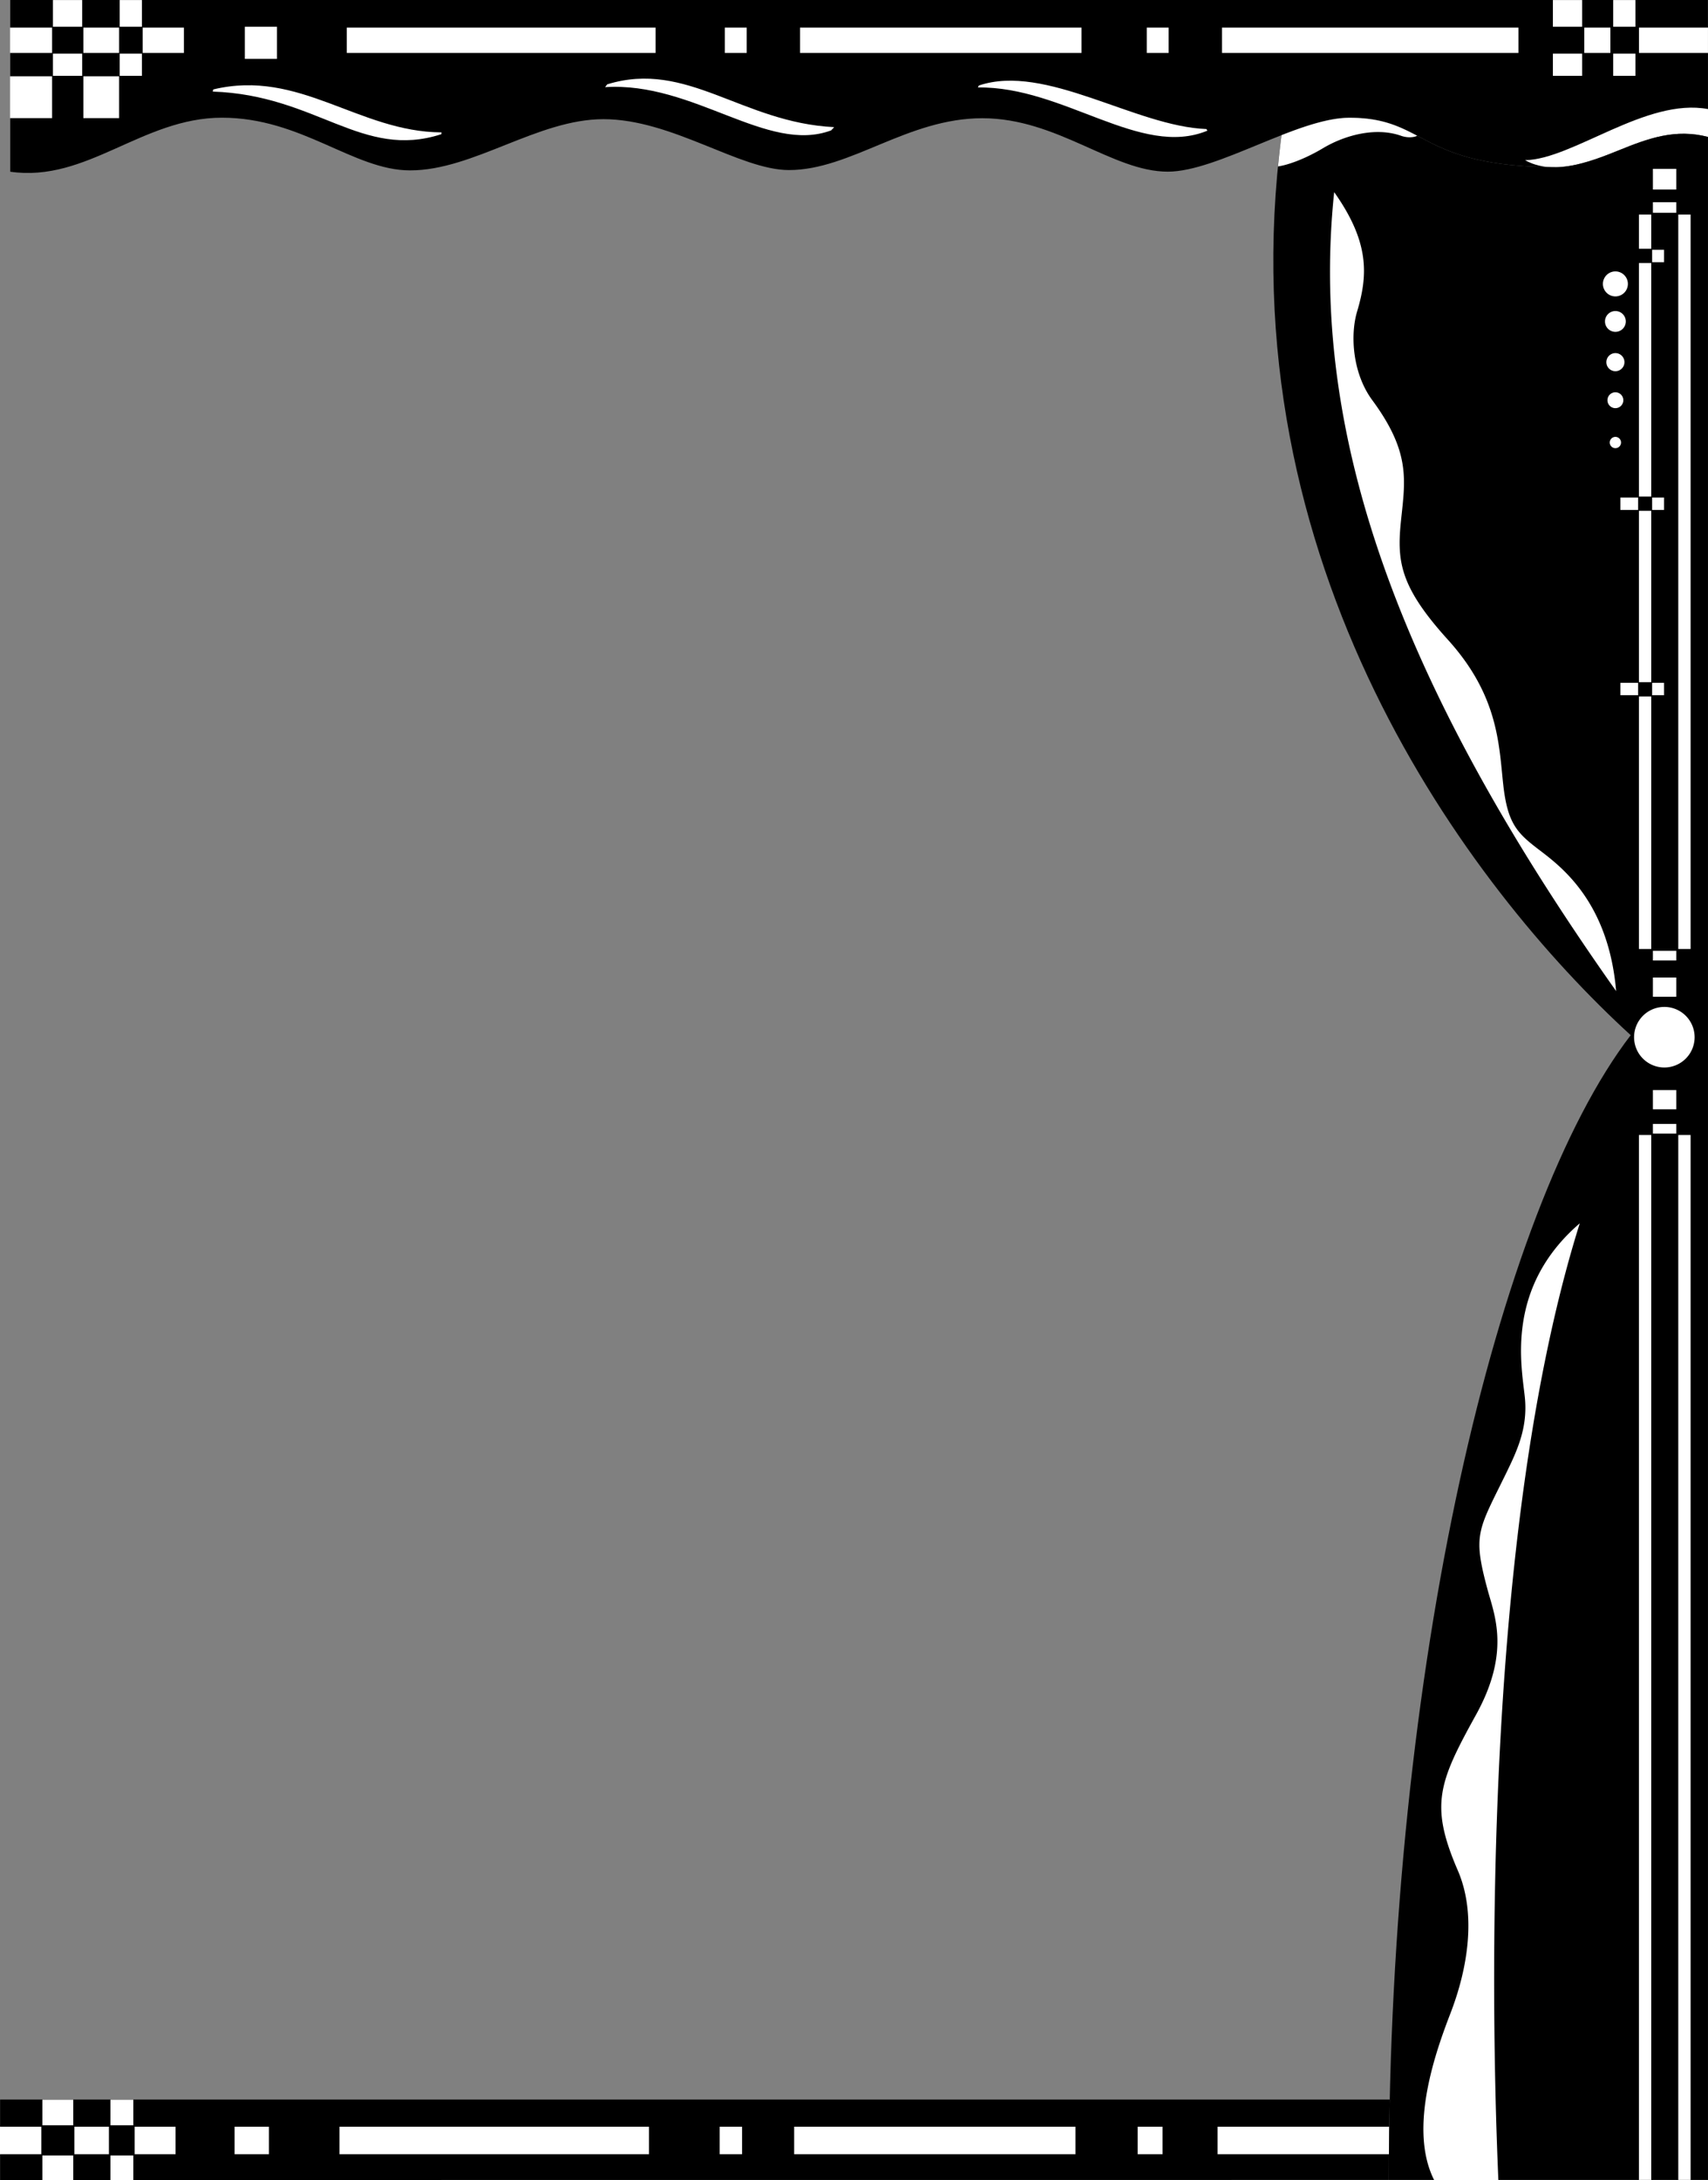
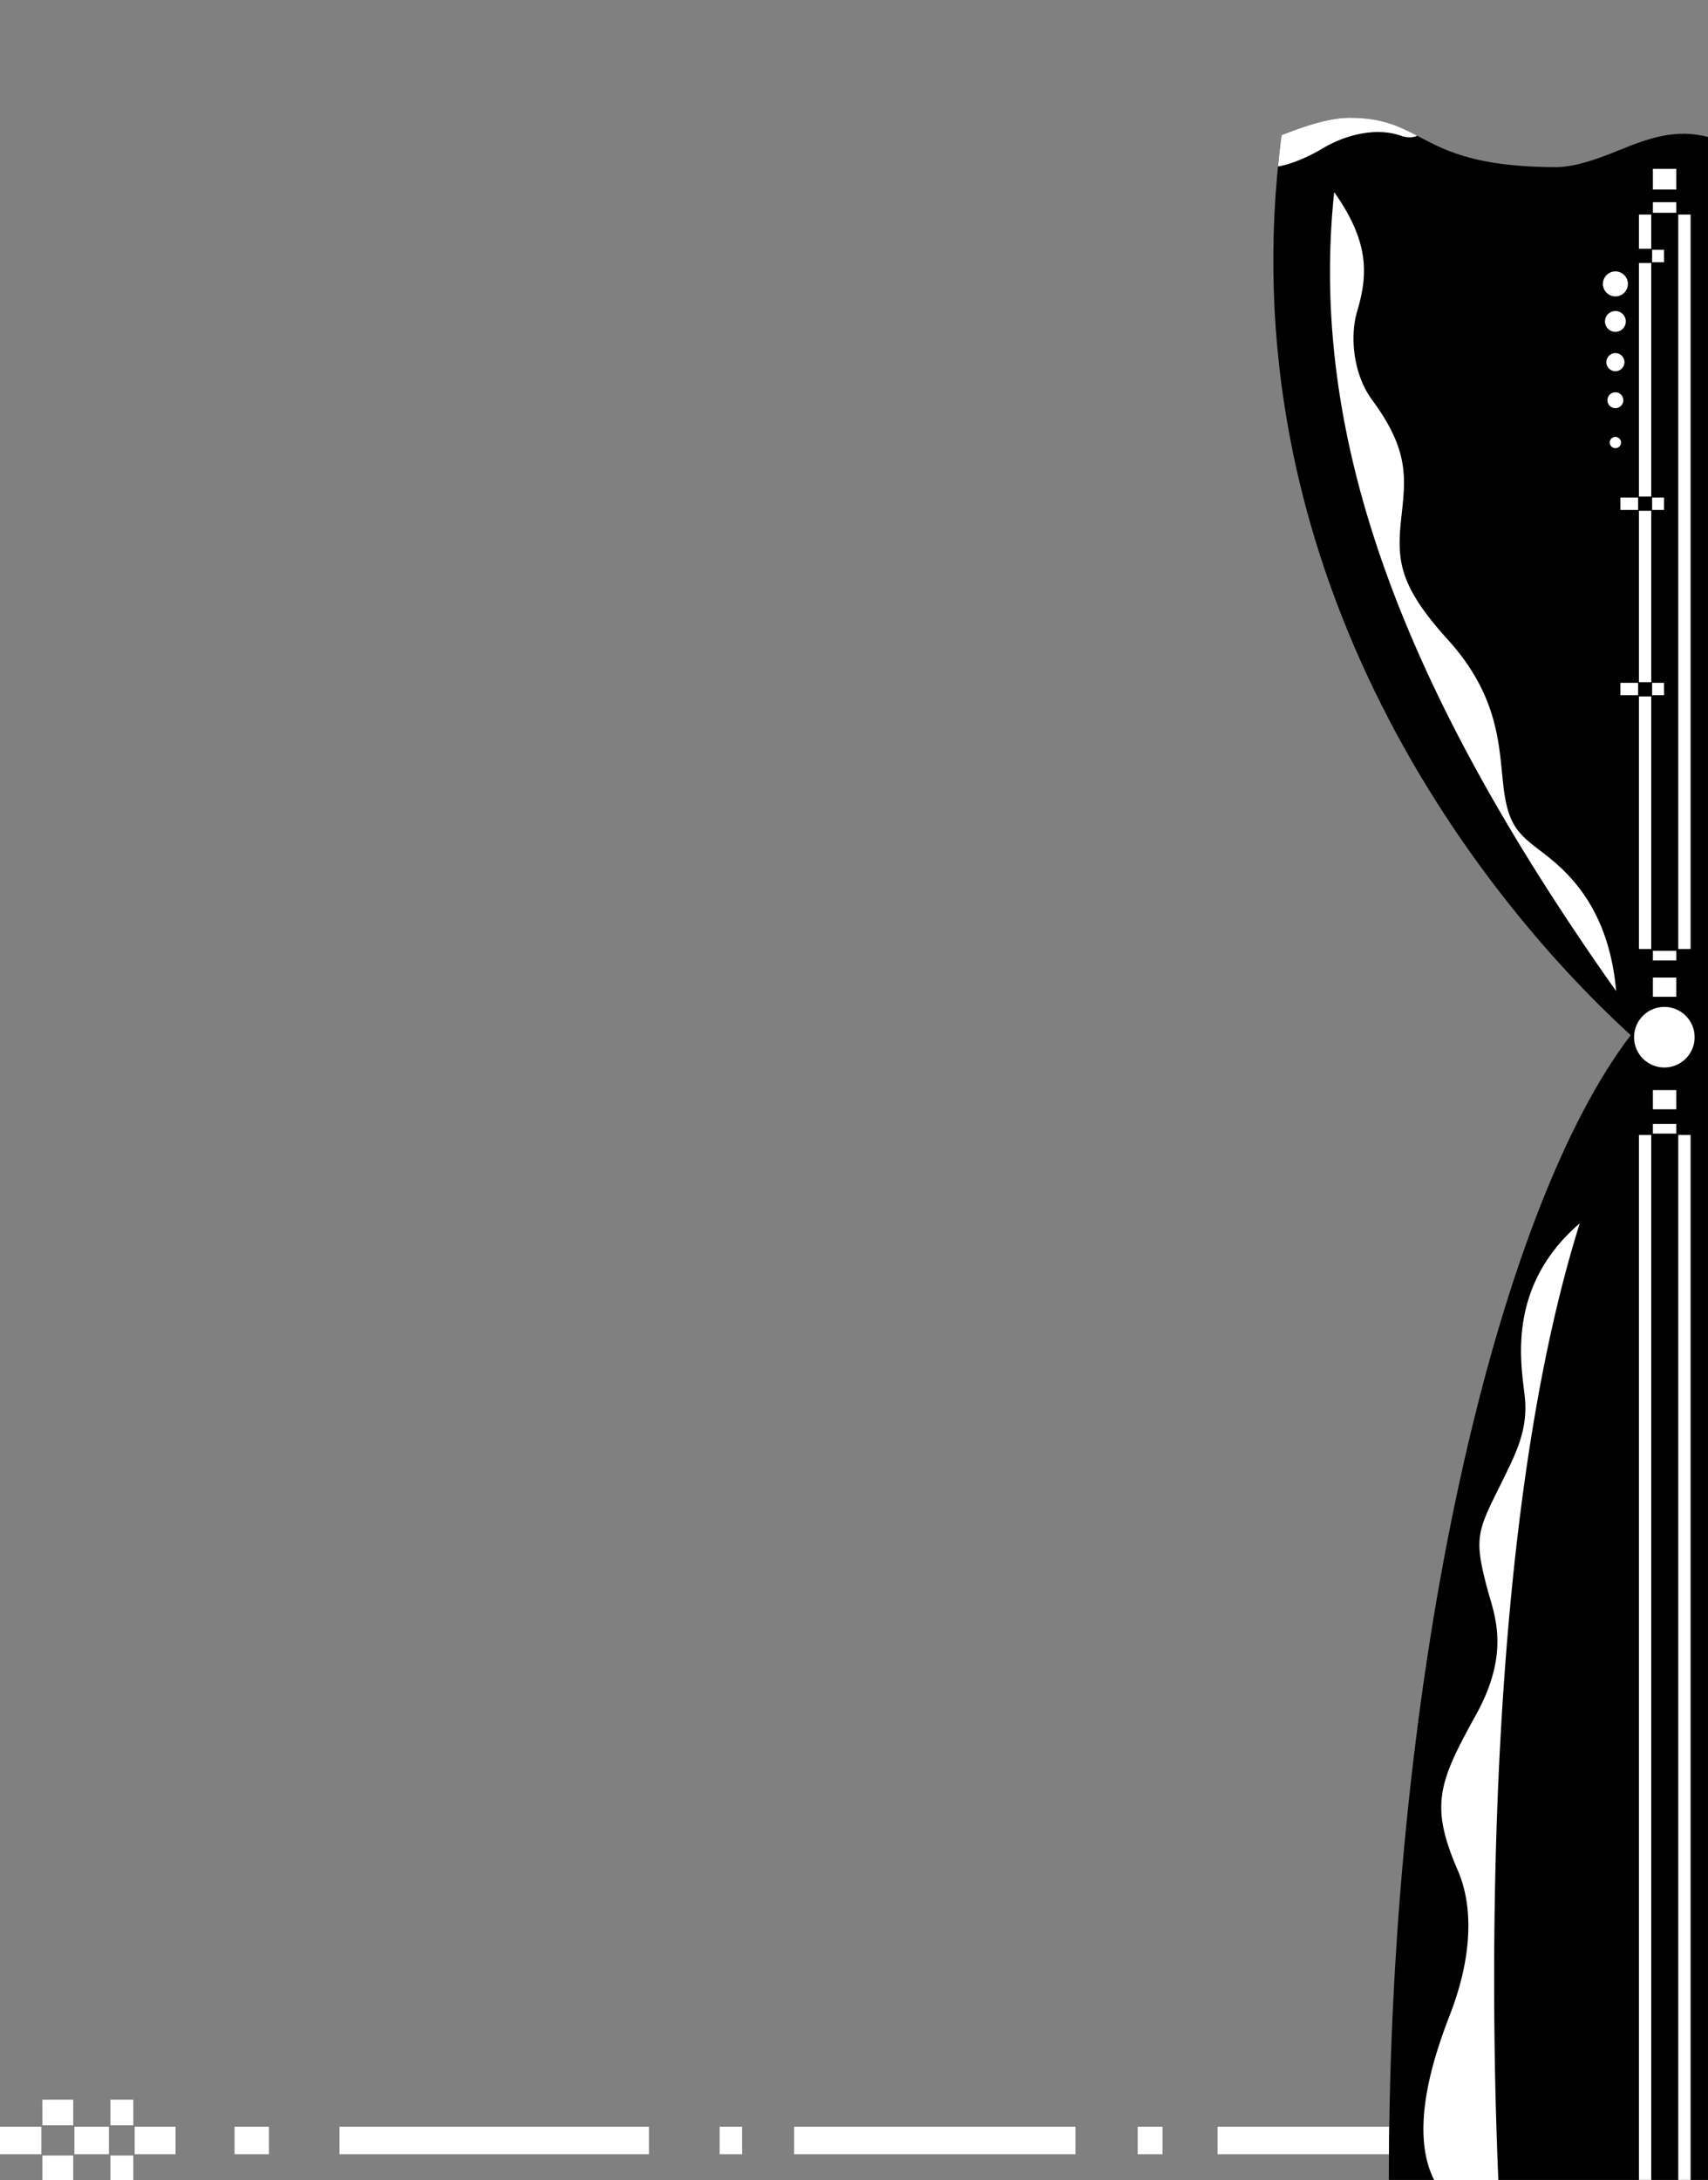
<svg xmlns="http://www.w3.org/2000/svg" width="340.559" height="434.438">
  <rect width="100%" height="100%" fill="#808080" stroke="none" />
-   <path d="M340.559 27.285c-6.489-1.683-11.848.25-17.891 2.711-3.86 1.57-8.11 3.164-12.125 3.317-28.023 0-25.86-9.844-41.453-9.844-10.324 0-26.34 10.738-36.242 10.738-11.063 0-22.02-10.648-36.98-10.648-14.958 0-26.235 10.328-38.56 10.328-9.8 0-23.285-10.14-36.98-10.14-13.168 0-25.918 10.206-38.558 10.206-11.274 0-21.602-10.5-37.508-10.5-15.91 0-26.973 12.973-42.227 10.762V0h338.508l.016 27.285" />
-   <path fill="#fff" d="M10.387 10.555V5.5H2v5.055h8.387m13.363 0V5.5h-7.125v5.055h7.125m-13.363 12.98v-8.328H2v8.328h8.387m13.363 0v-8.328h-7.125v8.328h7.125m12.922-12.98V5.5h-8.23v5.055h8.23m94.051 0V5.5H69.145v5.055h61.578m84.922 0V5.5H159.52v5.055h56.125m-66.766 0V5.5h-4.356v5.055h4.356m153.887 0V5.5h-59.114v5.055h59.114m18.328 0V5.5h-5.207v5.055h5.207m19.461 0V5.5h-13.762v5.055h13.762m-107.543 0V5.5h-4.356v5.055h4.356M16.387.012v5.32h-5.832V.012h5.832m11.913 0v5.32h-4.433V.012h4.434M16.387 10.691v4.418h-5.832v-4.418h5.832m11.913 0v4.418h-4.433v-4.418h4.434M315.46.012v5.32h-5.827V.012h5.828m10.629 0v5.32h-4.434V.012h4.434m-10.63 10.679v4.418h-5.827v-4.418h5.828m10.629 0v4.418h-4.434v-4.418h4.434M55.227 11.734V5.332H48.82v6.402h6.407m32.785 15.004c-15.867 5.14-24.844-7.8-45.594-8.488l.113-.43c17.2-4.133 28.977 8.477 45.512 8.563l-.031.355m77.707-.754c-12.739 4.746-27.403-9.754-45.07-8.617l.421-.558c15.91-4.914 26.875 7.636 45.254 8.527l-.605.648m29.265-8.554c17.121-.242 32.446 14.133 45.762 8.61l-.207-.325c-14.184-.527-32.059-13.152-45.36-8.676l-.195.39m145.575 9.856v-5.547c-12.317-2.32-26.997 10.043-36.48 10.184 5.55 3.09 12.55.531 18.589-1.926 6.043-2.46 11.402-4.394 17.89-2.71" />
-   <path d="M276.922 434.402c0-5.37.062-10.71.183-16.015H.02v16.031l276.902-.016" />
  <path fill="#fff" d="M14.602 423.516v-5.106H8.449v5.106h6.153m0 10.906v-4.887H8.449v4.887h6.153m11.98-10.906v-5.106H22.02v5.106h4.562m0 10.906v-4.887H22.02v4.887h4.562M8.238 423.805H0v5.48h8.238v-5.48m13.481 0h-6.89v5.48h6.89v-5.48m13.285 0h-8.152v5.48h8.152v-5.48m18.613 0h-6.844v5.48h6.844v-5.48m75.781 0h-61.71v5.48h61.71v-5.48m18.567 0h-4.469v5.48h4.469v-5.48m66.48 0h-56.097v5.48h56.097v-5.48m17.352 0h-4.953v5.48h4.953v-5.48m45.207 0h-34.227v5.48h34.164c.012-1.832.036-3.656.063-5.48" />
  <path d="M322.668 29.996c-3.86 1.57-8.11 3.164-12.125 3.317-28.023 0-25.86-9.844-41.453-9.844-3.918 0-8.653 1.547-13.563 3.465-11.183 85.523 37.34 149.847 69.621 179.351-26.668 34.778-48.226 126.278-48.226 228.117h63.633V27.285c-6.489-1.683-11.848.254-17.887 2.711" />
  <path fill="#fff" d="M334.238 37.77v-4.122h-4.664v4.122h4.664m0 4.628v-2.101h-4.664v2.101h4.664m0 148.992v-1.925h-4.664v1.926h4.664m0 7.242v-3.836h-4.664v3.836h4.664m0 25.34v1.925h-4.664v-1.925h4.664m0-6.75v3.836h-4.664v-3.836h4.664M329.242 49.57v-6.816h-2.457v6.816h2.457m2.548 2.684V49.78h-2.372v2.473h2.371m.001 49.364v-2.476h-2.372v2.476h2.371m-5.164 0v-2.476h-3.54v2.476h3.54m5.165 36.926v-2.477h-2.372v2.477h2.371m-5.164 0v-2.477h-3.54v2.477h3.54m2.617-39.593V52.413h-2.457V98.95h2.457m0 36.991v-34.148h-2.457v34.148h2.457m0 53.172v-50.328h-2.457v50.328h2.457m-2.457 37.063v208.222h2.457V226.176h-2.457m10.305-37.063V42.753h-2.457v146.36h2.457m-2.457 37.063v208.222h2.457V226.176h-2.457m-2.778-13.453a6.037 6.037 0 0 0 6.036-6.036 6.037 6.037 0 0 0-6.036-6.035 6.037 6.037 0 0 0-6.035 6.036 6.037 6.037 0 0 0 6.035 6.035m-9.761-153.657a2.49 2.49 0 1 0 .003-4.98 2.49 2.49 0 0 0-.003 4.98m0 7.063a2.07 2.07 0 0 0 2.074-2.074 2.073 2.073 0 1 0-4.148 0c0 1.148.93 2.074 2.074 2.074m0 7.844a1.802 1.802 0 1 0 .005-3.607 1.802 1.802 0 0 0-.005 3.607m0 7.363a1.58 1.58 0 0 0 1.582-1.582 1.58 1.58 0 0 0-1.582-1.582 1.58 1.58 0 0 0-1.582 1.582 1.58 1.58 0 0 0 1.582 1.582m0 7.973a1.125 1.125 0 1 0 0-2.251 1.125 1.125 0 0 0 0 2.25m-56.071-51.023c-5.28 50.18 14.668 100.469 56.22 159.215-1.516-17.656-10.813-24.688-15.235-28.059-4.426-3.37-6.406-5.191-7.278-13.097-.87-7.903-.918-17.696-11.035-28.864-9.562-10.558-10.195-15.597-9.351-23.707.844-8.113 1.953-13.62-5.739-24.05-3.902-5.297-4.437-12.895-3.003-17.676 2.21-7.375 2.398-13.899-4.579-23.762m19.934 396.153h12.8c-.527-13.118-5.425-121.848 16.235-190.665-14.918 12.84-11.586 28.532-10.957 34.641.633 6.11-1.543 10.715-3.867 15.453-5.48 11.18-6.547 11.887-3.543 22.977 1.36 5.015 4.574 12.394-2.324 24.87-7.446 13.466-9.258 18.005-3.625 31.032 3.777 8.738 1.953 19.563-1.442 28.383-2.793 7.262-8.543 22.879-3.277 33.308m-6.582-407.371c1.328.473 2.7.293 3.184-.023-3.704-1.937-7.11-3.574-13.47-3.574-3.917 0-8.651 1.547-13.562 3.465-.273 2.093-.5 4.168-.703 6.234 1.684-.242 5.004-1.273 8.992-3.648 4.426-2.633 10.551-4.235 15.559-2.454" />
</svg>